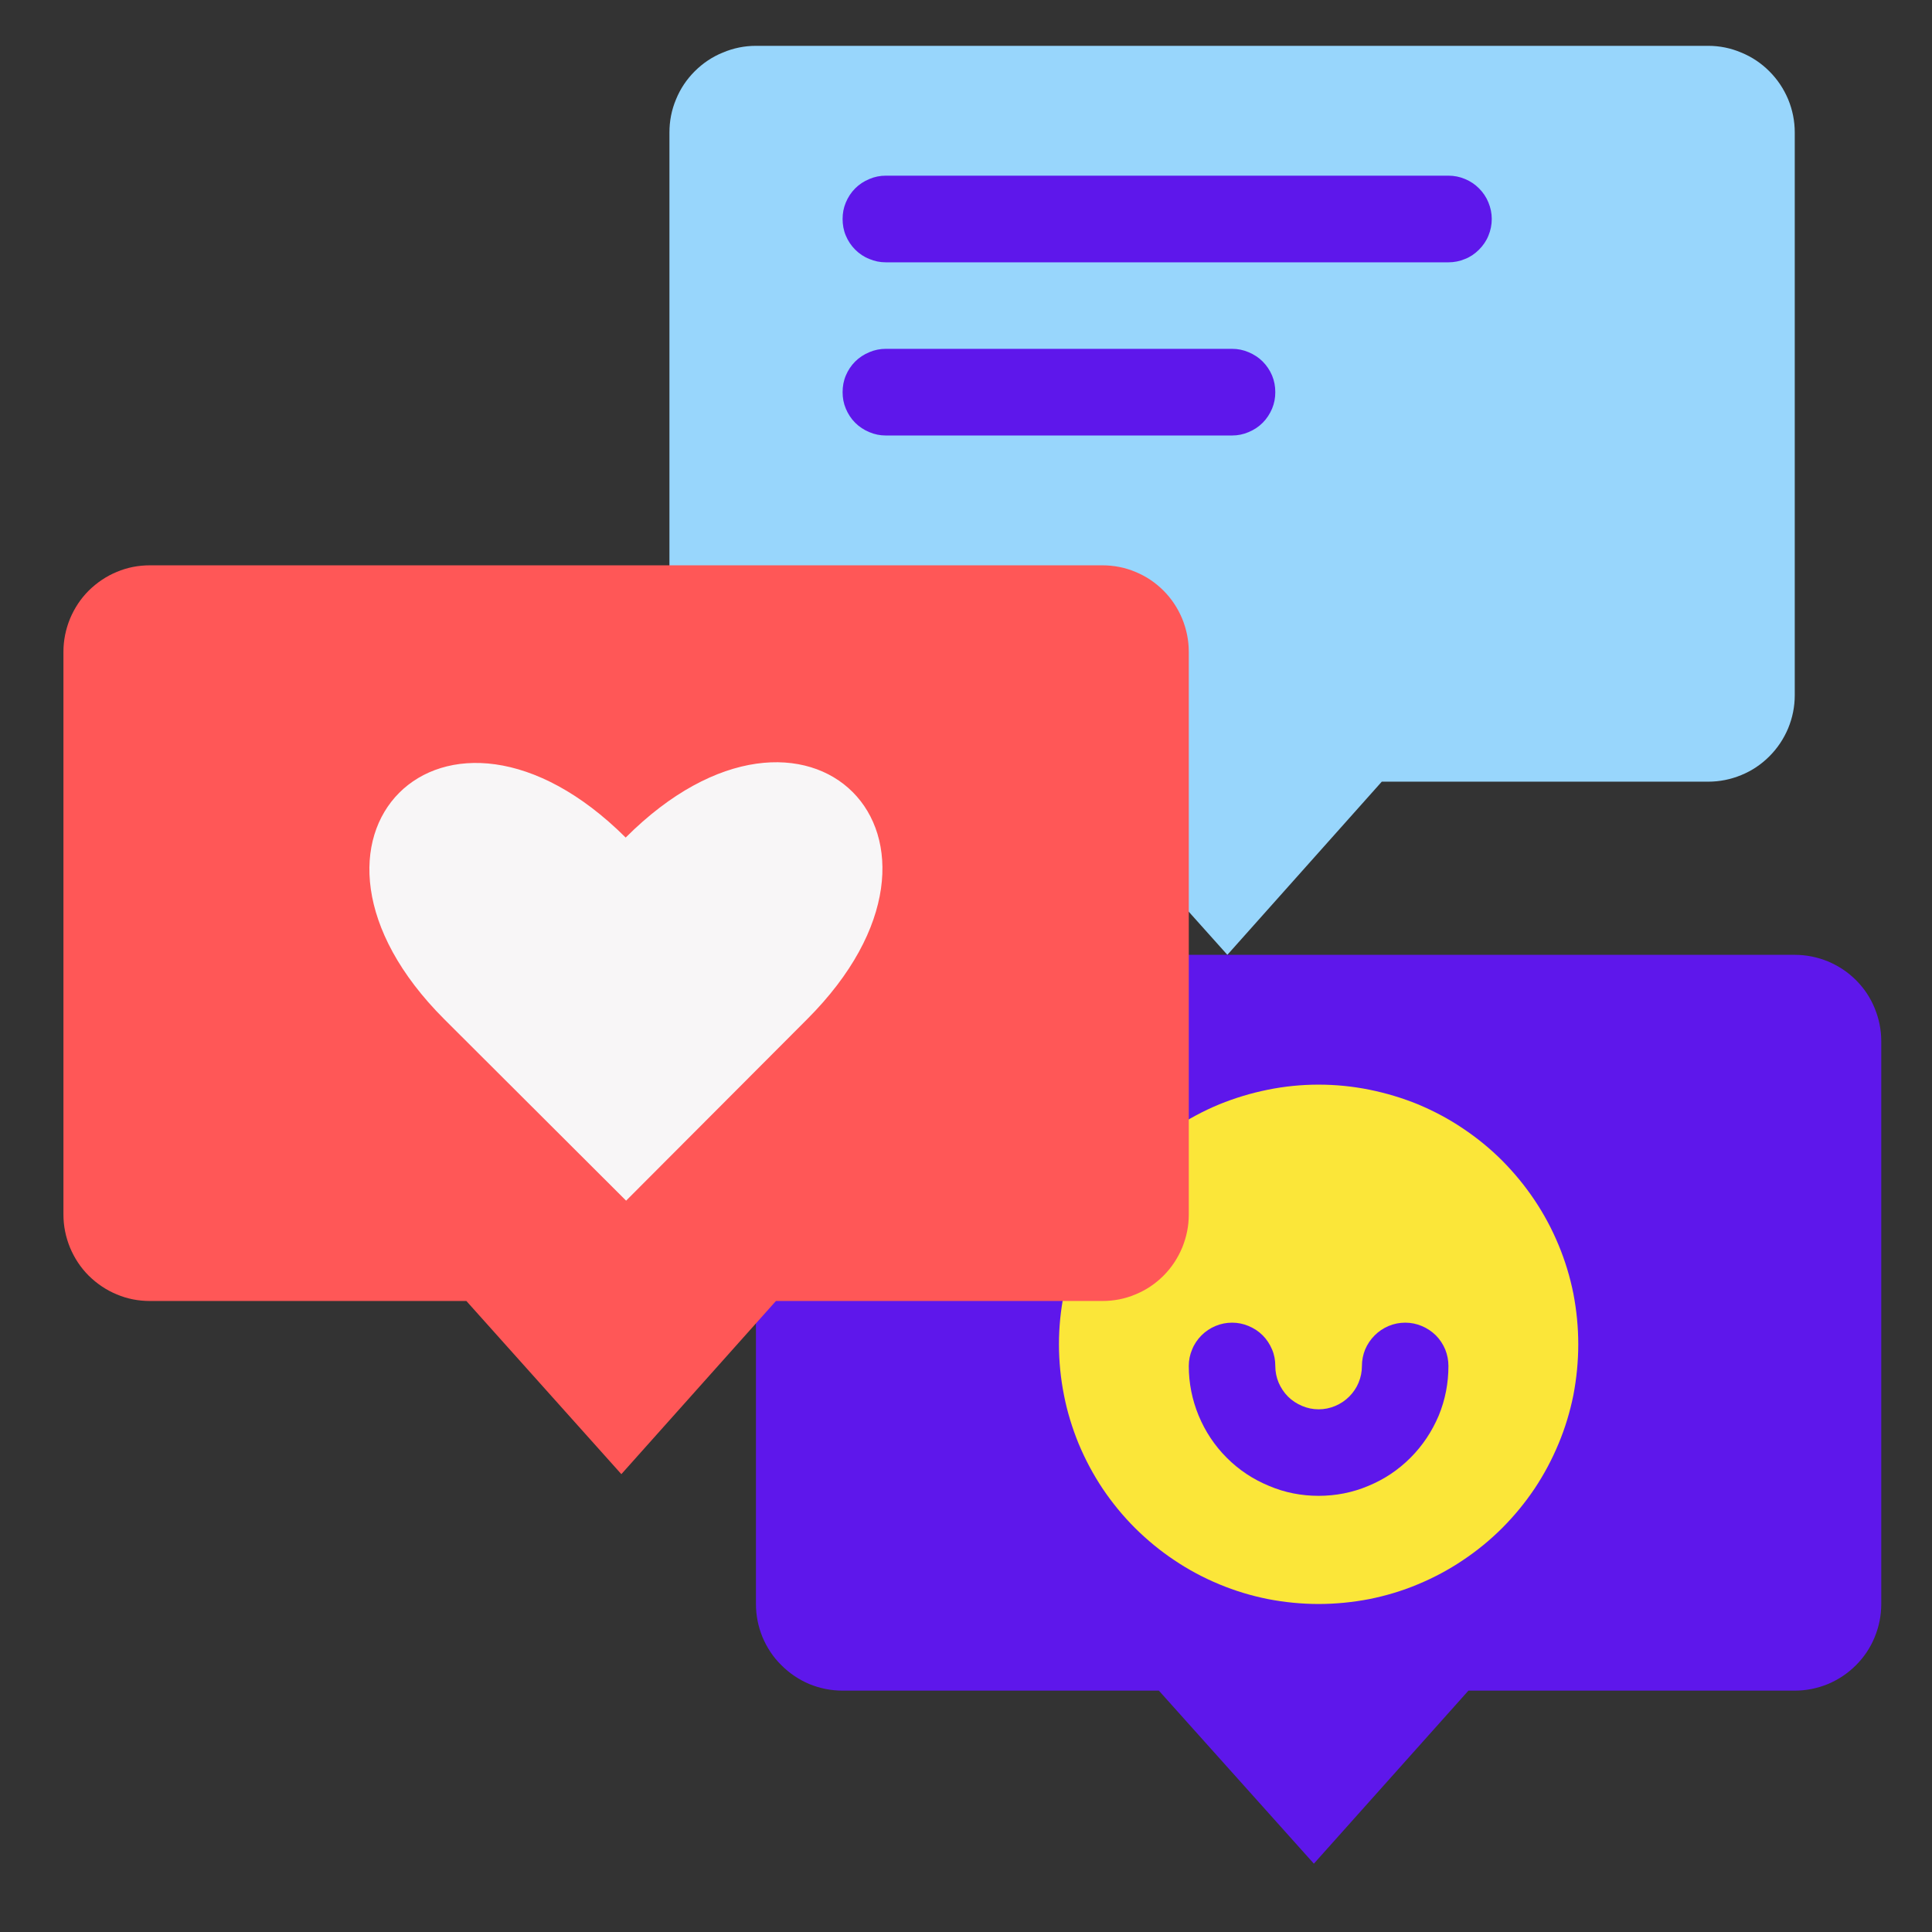
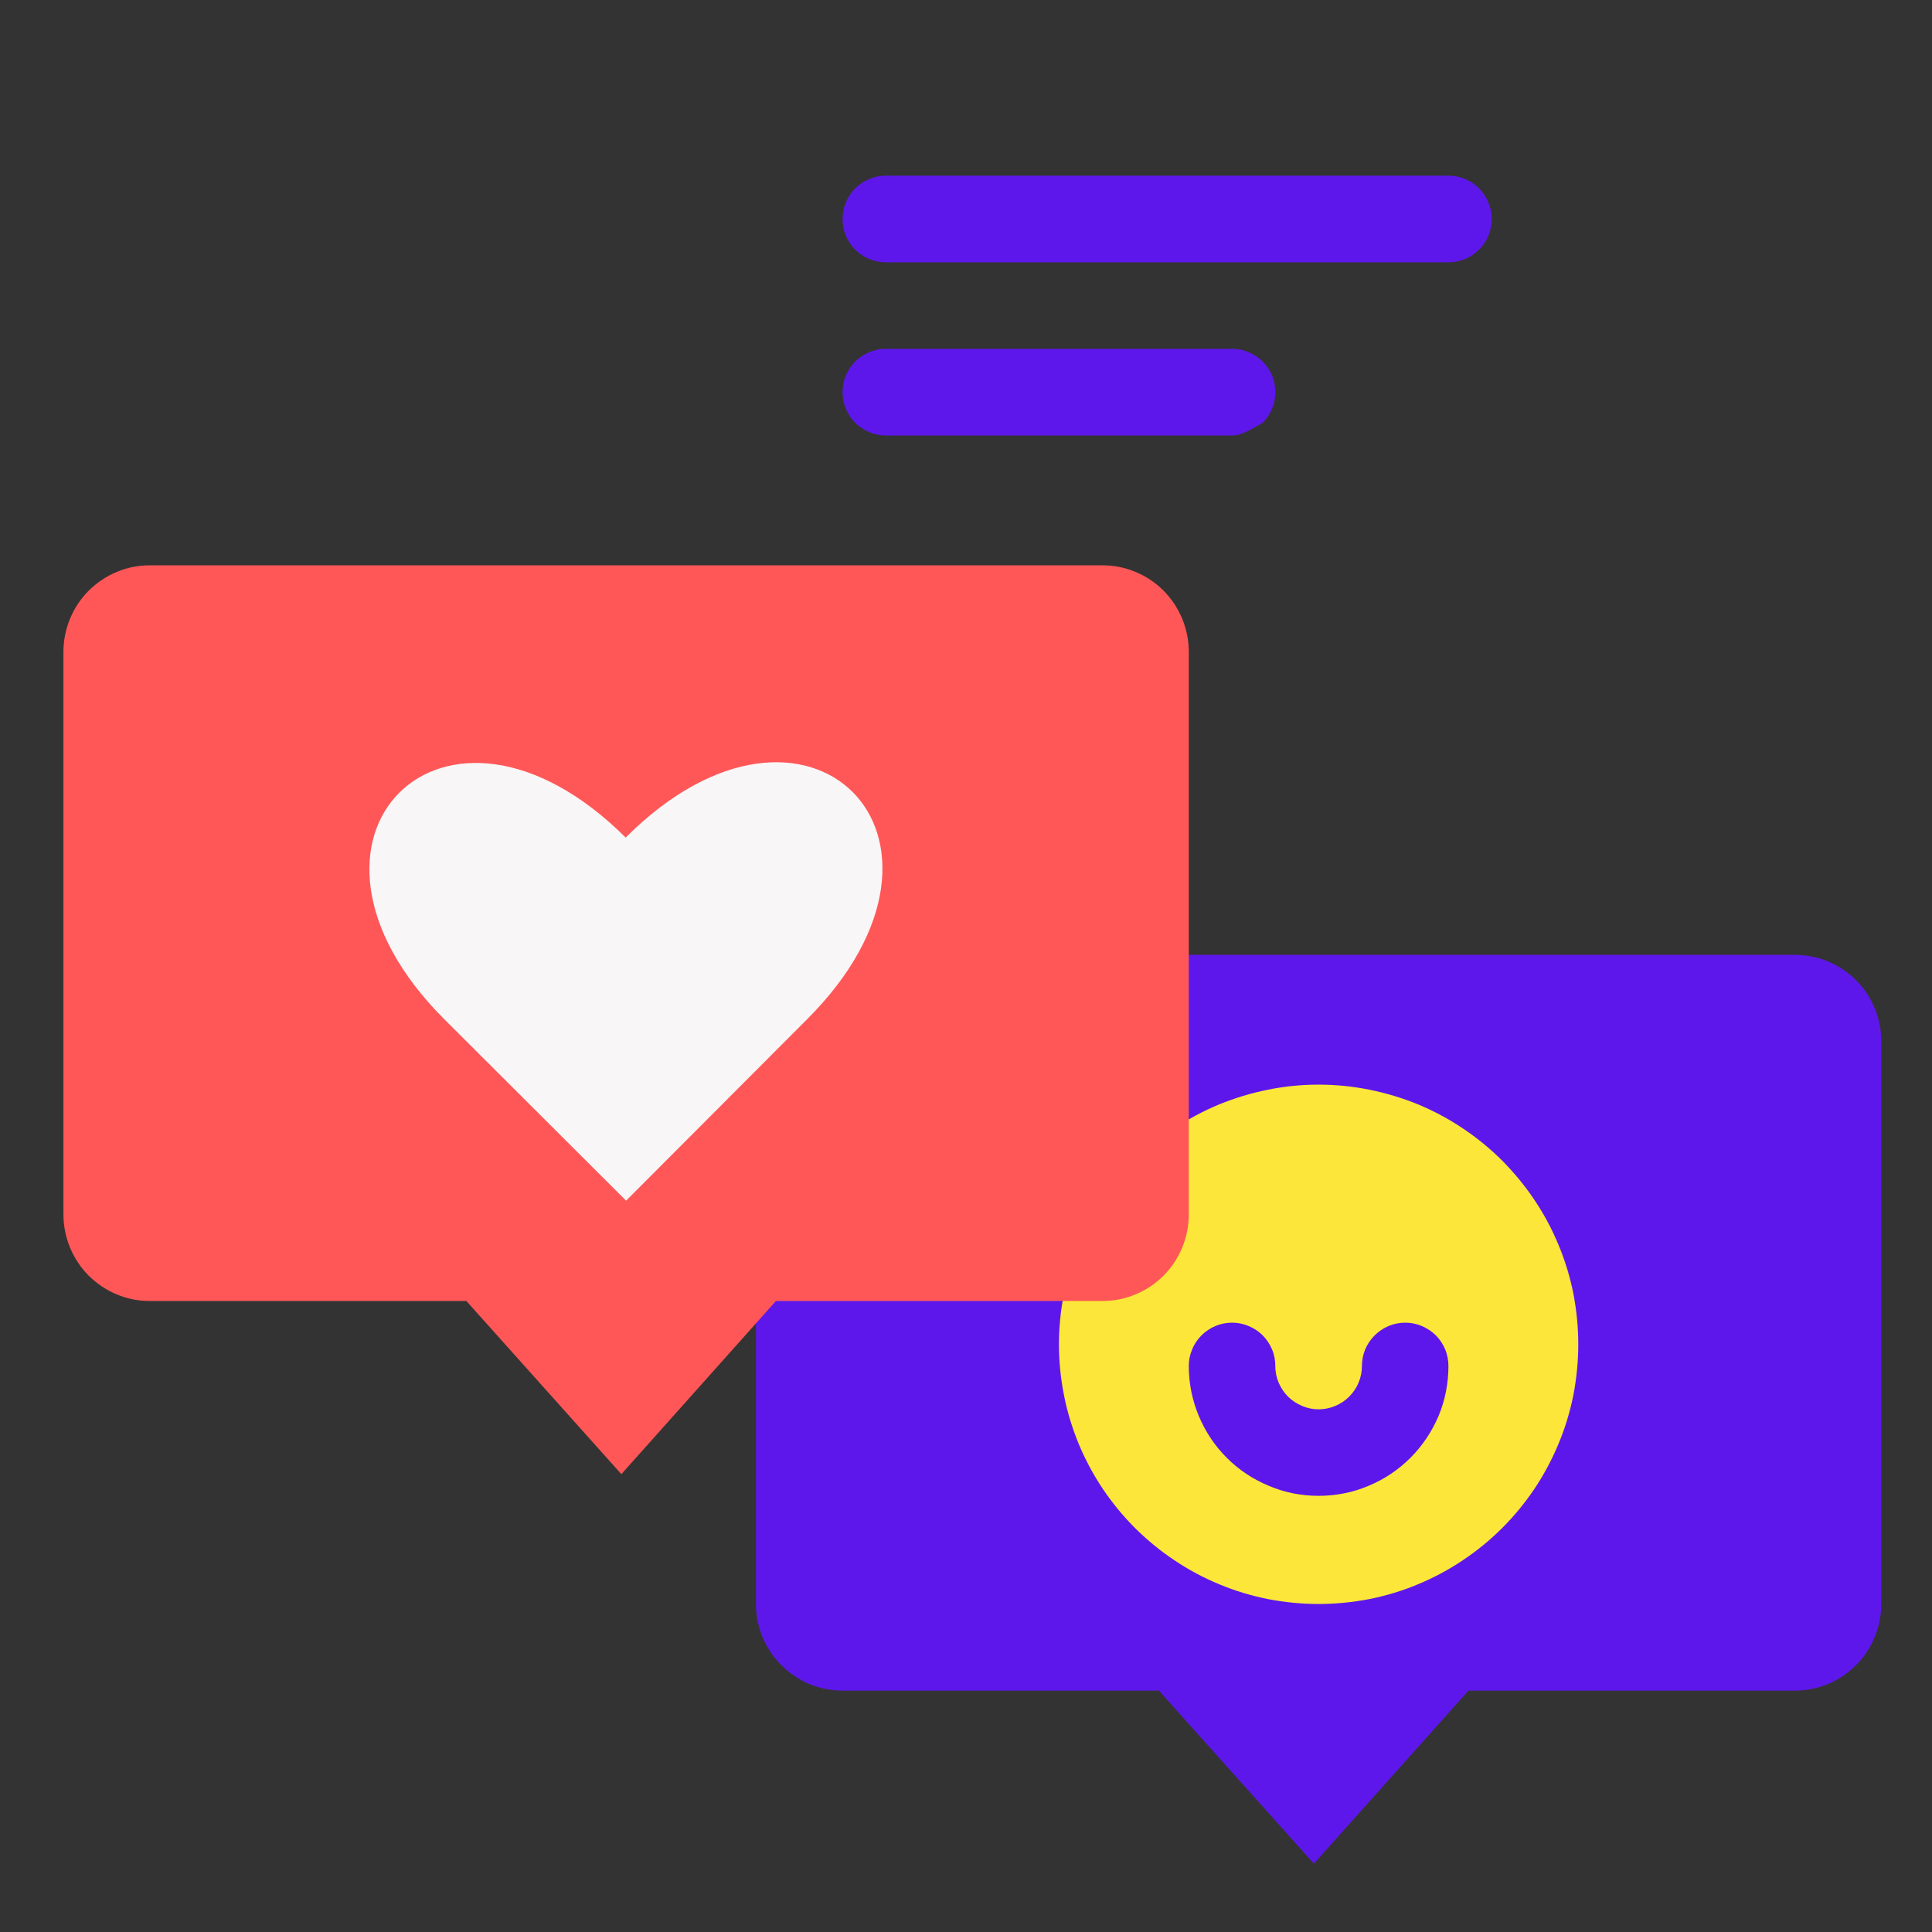
<svg xmlns="http://www.w3.org/2000/svg" width="72" zoomAndPan="magnify" viewBox="0 0 54 54" height="72" preserveAspectRatio="xMidYMid meet" version="1.0">
  <rect x="0" y="0" width="54" height="54" fill="#333333" stroke="none" />
  <defs>
    <clipPath id="id1">
      <path d="M 18 1.281 L 51 1.281 L 51 27 L 18 27 Z M 18 1.281 " clip-rule="nonzero" />
    </clipPath>
    <clipPath id="id2">
      <path d="M 21 26 L 52.582 26 L 52.582 52.09 L 21 52.09 Z M 21 26 " clip-rule="nonzero" />
    </clipPath>
    <clipPath id="id3">
      <path d="M 1.773 15 L 34 15 L 34 42 L 1.773 42 Z M 1.773 15 " clip-rule="nonzero" />
    </clipPath>
  </defs>
  <g clip-path="url(#id1)">
-     <path fill="#98d6fc" d="M 47.742 1.281 L 21.129 1.281 C 20.809 1.281 20.5 1.344 20.203 1.469 C 19.906 1.59 19.645 1.766 19.418 1.992 C 19.191 2.219 19.016 2.48 18.895 2.777 C 18.77 3.074 18.711 3.383 18.711 3.703 L 18.711 19.43 C 18.711 19.75 18.77 20.059 18.895 20.355 C 19.016 20.652 19.191 20.914 19.418 21.141 C 19.645 21.367 19.906 21.543 20.203 21.664 C 20.5 21.785 20.809 21.848 21.129 21.848 L 29.973 21.848 L 34.305 26.688 L 38.621 21.848 L 47.742 21.848 C 48.066 21.848 48.375 21.785 48.668 21.664 C 48.965 21.543 49.227 21.367 49.453 21.141 C 49.68 20.914 49.855 20.652 49.98 20.355 C 50.102 20.059 50.164 19.75 50.164 19.43 L 50.164 3.703 C 50.164 3.383 50.102 3.074 49.98 2.777 C 49.855 2.48 49.68 2.219 49.453 1.992 C 49.227 1.766 48.965 1.59 48.668 1.469 C 48.375 1.344 48.066 1.281 47.742 1.281 Z M 47.742 1.281 " fill-opacity="1" fill-rule="nonzero" />
-   </g>
+     </g>
  <g clip-path="url(#id2)">
    <path fill="#5e17eb" d="M 50.164 26.688 L 23.551 26.688 C 23.227 26.688 22.918 26.75 22.621 26.871 C 22.328 26.996 22.066 27.168 21.84 27.395 C 21.609 27.621 21.438 27.883 21.312 28.18 C 21.191 28.477 21.129 28.785 21.129 29.105 L 21.129 44.832 C 21.129 45.152 21.191 45.461 21.312 45.758 C 21.438 46.055 21.609 46.316 21.84 46.543 C 22.066 46.77 22.328 46.945 22.621 47.07 C 22.918 47.191 23.227 47.254 23.551 47.254 L 32.391 47.254 L 36.723 52.09 L 41.043 47.254 L 50.164 47.254 C 50.484 47.254 50.793 47.191 51.09 47.07 C 51.387 46.945 51.648 46.77 51.875 46.543 C 52.102 46.316 52.277 46.055 52.398 45.758 C 52.52 45.461 52.582 45.152 52.582 44.832 L 52.582 29.105 C 52.582 28.785 52.52 28.477 52.398 28.18 C 52.277 27.883 52.102 27.621 51.875 27.395 C 51.648 27.168 51.387 26.996 51.09 26.871 C 50.793 26.75 50.484 26.688 50.164 26.688 Z M 50.164 26.688 " fill-opacity="1" fill-rule="nonzero" />
  </g>
  <path fill="#fbe639" d="M 44.113 37.574 C 44.113 38.051 44.066 38.523 43.977 38.992 C 43.883 39.457 43.746 39.914 43.562 40.352 C 43.379 40.793 43.156 41.211 42.891 41.609 C 42.625 42.004 42.324 42.371 41.988 42.707 C 41.652 43.043 41.285 43.344 40.887 43.609 C 40.492 43.875 40.074 44.098 39.633 44.281 C 39.195 44.465 38.738 44.602 38.273 44.695 C 37.805 44.785 37.332 44.832 36.855 44.832 C 36.379 44.832 35.906 44.785 35.441 44.695 C 34.973 44.602 34.52 44.465 34.078 44.281 C 33.637 44.098 33.219 43.875 32.824 43.609 C 32.426 43.344 32.062 43.043 31.723 42.707 C 31.387 42.371 31.086 42.004 30.82 41.609 C 30.555 41.211 30.332 40.793 30.148 40.352 C 29.969 39.914 29.828 39.457 29.738 38.992 C 29.645 38.523 29.598 38.051 29.598 37.574 C 29.598 37.098 29.645 36.625 29.738 36.16 C 29.828 35.691 29.969 35.238 30.148 34.797 C 30.332 34.355 30.555 33.938 30.82 33.543 C 31.086 33.145 31.387 32.781 31.723 32.441 C 32.062 32.105 32.426 31.805 32.824 31.539 C 33.219 31.273 33.637 31.051 34.078 30.867 C 34.52 30.688 34.973 30.551 35.441 30.457 C 35.906 30.363 36.379 30.316 36.855 30.316 C 37.332 30.316 37.805 30.363 38.273 30.457 C 38.738 30.551 39.195 30.688 39.633 30.867 C 40.074 31.051 40.492 31.273 40.887 31.539 C 41.285 31.805 41.652 32.105 41.988 32.441 C 42.324 32.781 42.625 33.145 42.891 33.543 C 43.156 33.938 43.379 34.355 43.562 34.797 C 43.746 35.238 43.883 35.691 43.977 36.16 C 44.066 36.625 44.113 37.098 44.113 37.574 Z M 44.113 37.574 " fill-opacity="1" fill-rule="nonzero" />
  <path fill="#5e17eb" d="M 36.855 41.809 C 36.375 41.809 35.91 41.719 35.469 41.531 C 35.023 41.348 34.629 41.086 34.289 40.746 C 33.949 40.406 33.688 40.012 33.504 39.57 C 33.32 39.125 33.227 38.66 33.227 38.18 C 33.227 38.02 33.258 37.863 33.32 37.719 C 33.379 37.57 33.469 37.438 33.582 37.324 C 33.695 37.211 33.824 37.125 33.973 37.062 C 34.121 37 34.277 36.969 34.438 36.969 C 34.598 36.969 34.75 37 34.898 37.062 C 35.047 37.125 35.18 37.211 35.293 37.324 C 35.406 37.438 35.492 37.57 35.555 37.719 C 35.617 37.863 35.645 38.02 35.645 38.18 C 35.645 38.34 35.676 38.496 35.738 38.645 C 35.801 38.789 35.887 38.922 36 39.035 C 36.113 39.148 36.246 39.234 36.395 39.297 C 36.543 39.359 36.695 39.391 36.855 39.391 C 37.016 39.391 37.172 39.359 37.32 39.297 C 37.469 39.234 37.598 39.148 37.711 39.035 C 37.824 38.922 37.914 38.789 37.973 38.645 C 38.035 38.496 38.066 38.34 38.066 38.18 C 38.066 38.02 38.098 37.863 38.156 37.719 C 38.219 37.57 38.309 37.438 38.422 37.324 C 38.535 37.211 38.664 37.125 38.812 37.062 C 38.961 37 39.113 36.969 39.277 36.969 C 39.438 36.969 39.59 37 39.738 37.062 C 39.887 37.125 40.016 37.211 40.133 37.324 C 40.246 37.438 40.332 37.57 40.395 37.719 C 40.453 37.863 40.484 38.02 40.484 38.18 C 40.484 38.66 40.395 39.125 40.211 39.57 C 40.023 40.012 39.762 40.406 39.422 40.746 C 39.082 41.086 38.691 41.348 38.246 41.531 C 37.801 41.719 37.336 41.809 36.855 41.809 Z M 36.855 41.809 " fill-opacity="1" fill-rule="nonzero" />
  <g clip-path="url(#id3)">
    <path fill="#ff5757" d="M 30.809 15.801 L 4.191 15.801 C 3.871 15.801 3.562 15.859 3.266 15.984 C 2.973 16.105 2.711 16.281 2.48 16.508 C 2.254 16.734 2.082 16.996 1.957 17.293 C 1.836 17.59 1.773 17.898 1.773 18.219 L 1.773 33.945 C 1.773 34.266 1.836 34.574 1.957 34.871 C 2.082 35.168 2.254 35.43 2.48 35.656 C 2.711 35.883 2.973 36.059 3.266 36.18 C 3.562 36.305 3.871 36.363 4.191 36.363 L 13.035 36.363 L 17.367 41.203 L 21.688 36.363 L 30.809 36.363 C 31.129 36.363 31.438 36.305 31.734 36.18 C 32.031 36.059 32.293 35.883 32.52 35.656 C 32.746 35.43 32.918 35.168 33.043 34.871 C 33.164 34.574 33.227 34.266 33.227 33.945 L 33.227 18.219 C 33.227 17.898 33.164 17.59 33.043 17.293 C 32.918 16.996 32.746 16.734 32.52 16.508 C 32.293 16.281 32.031 16.105 31.734 15.984 C 31.438 15.859 31.129 15.801 30.809 15.801 Z M 30.809 15.801 " fill-opacity="1" fill-rule="nonzero" />
  </g>
  <path fill="#5e17eb" d="M 40.484 7.332 L 24.758 7.332 C 24.598 7.332 24.445 7.301 24.297 7.238 C 24.148 7.18 24.016 7.09 23.902 6.977 C 23.789 6.863 23.703 6.734 23.641 6.586 C 23.578 6.438 23.551 6.281 23.551 6.121 C 23.551 5.961 23.578 5.809 23.641 5.66 C 23.703 5.512 23.789 5.379 23.902 5.266 C 24.016 5.152 24.148 5.066 24.297 5.004 C 24.445 4.941 24.598 4.91 24.758 4.91 L 40.484 4.91 C 40.645 4.91 40.801 4.941 40.949 5.004 C 41.098 5.066 41.227 5.152 41.34 5.266 C 41.453 5.379 41.543 5.512 41.602 5.66 C 41.664 5.809 41.695 5.961 41.695 6.121 C 41.695 6.281 41.664 6.438 41.602 6.586 C 41.543 6.734 41.453 6.863 41.34 6.977 C 41.227 7.09 41.098 7.18 40.949 7.238 C 40.801 7.301 40.645 7.332 40.484 7.332 Z M 40.484 7.332 " fill-opacity="1" fill-rule="nonzero" />
-   <path fill="#5e17eb" d="M 34.438 12.172 L 24.758 12.172 C 24.598 12.172 24.445 12.141 24.297 12.078 C 24.148 12.016 24.016 11.93 23.902 11.816 C 23.789 11.703 23.703 11.57 23.641 11.422 C 23.578 11.273 23.551 11.121 23.551 10.961 C 23.551 10.801 23.578 10.645 23.641 10.496 C 23.703 10.348 23.789 10.219 23.902 10.105 C 24.016 9.992 24.148 9.906 24.297 9.844 C 24.445 9.781 24.598 9.75 24.758 9.75 L 34.438 9.75 C 34.598 9.75 34.75 9.781 34.898 9.844 C 35.047 9.906 35.18 9.992 35.293 10.105 C 35.406 10.219 35.492 10.348 35.555 10.496 C 35.617 10.645 35.645 10.801 35.645 10.961 C 35.645 11.121 35.617 11.273 35.555 11.422 C 35.492 11.57 35.406 11.703 35.293 11.816 C 35.18 11.93 35.047 12.016 34.898 12.078 C 34.75 12.141 34.598 12.172 34.438 12.172 Z M 34.438 12.172 " fill-opacity="1" fill-rule="nonzero" />
+   <path fill="#5e17eb" d="M 34.438 12.172 L 24.758 12.172 C 24.598 12.172 24.445 12.141 24.297 12.078 C 24.148 12.016 24.016 11.93 23.902 11.816 C 23.789 11.703 23.703 11.57 23.641 11.422 C 23.578 11.273 23.551 11.121 23.551 10.961 C 23.551 10.801 23.578 10.645 23.641 10.496 C 23.703 10.348 23.789 10.219 23.902 10.105 C 24.016 9.992 24.148 9.906 24.297 9.844 C 24.445 9.781 24.598 9.75 24.758 9.75 L 34.438 9.75 C 34.598 9.75 34.75 9.781 34.898 9.844 C 35.047 9.906 35.18 9.992 35.293 10.105 C 35.406 10.219 35.492 10.348 35.555 10.496 C 35.617 10.645 35.645 10.801 35.645 10.961 C 35.645 11.121 35.617 11.273 35.555 11.422 C 35.492 11.57 35.406 11.703 35.293 11.816 C 34.75 12.141 34.598 12.172 34.438 12.172 Z M 34.438 12.172 " fill-opacity="1" fill-rule="nonzero" />
  <path fill="#f8f6f7" d="M 17.5 33.559 L 12.418 28.488 C 7.363 23.434 12.418 18.363 17.488 23.41 C 22.57 18.328 27.637 23.41 22.559 28.488 Z M 17.5 33.559 " fill-opacity="1" fill-rule="nonzero" />
</svg>